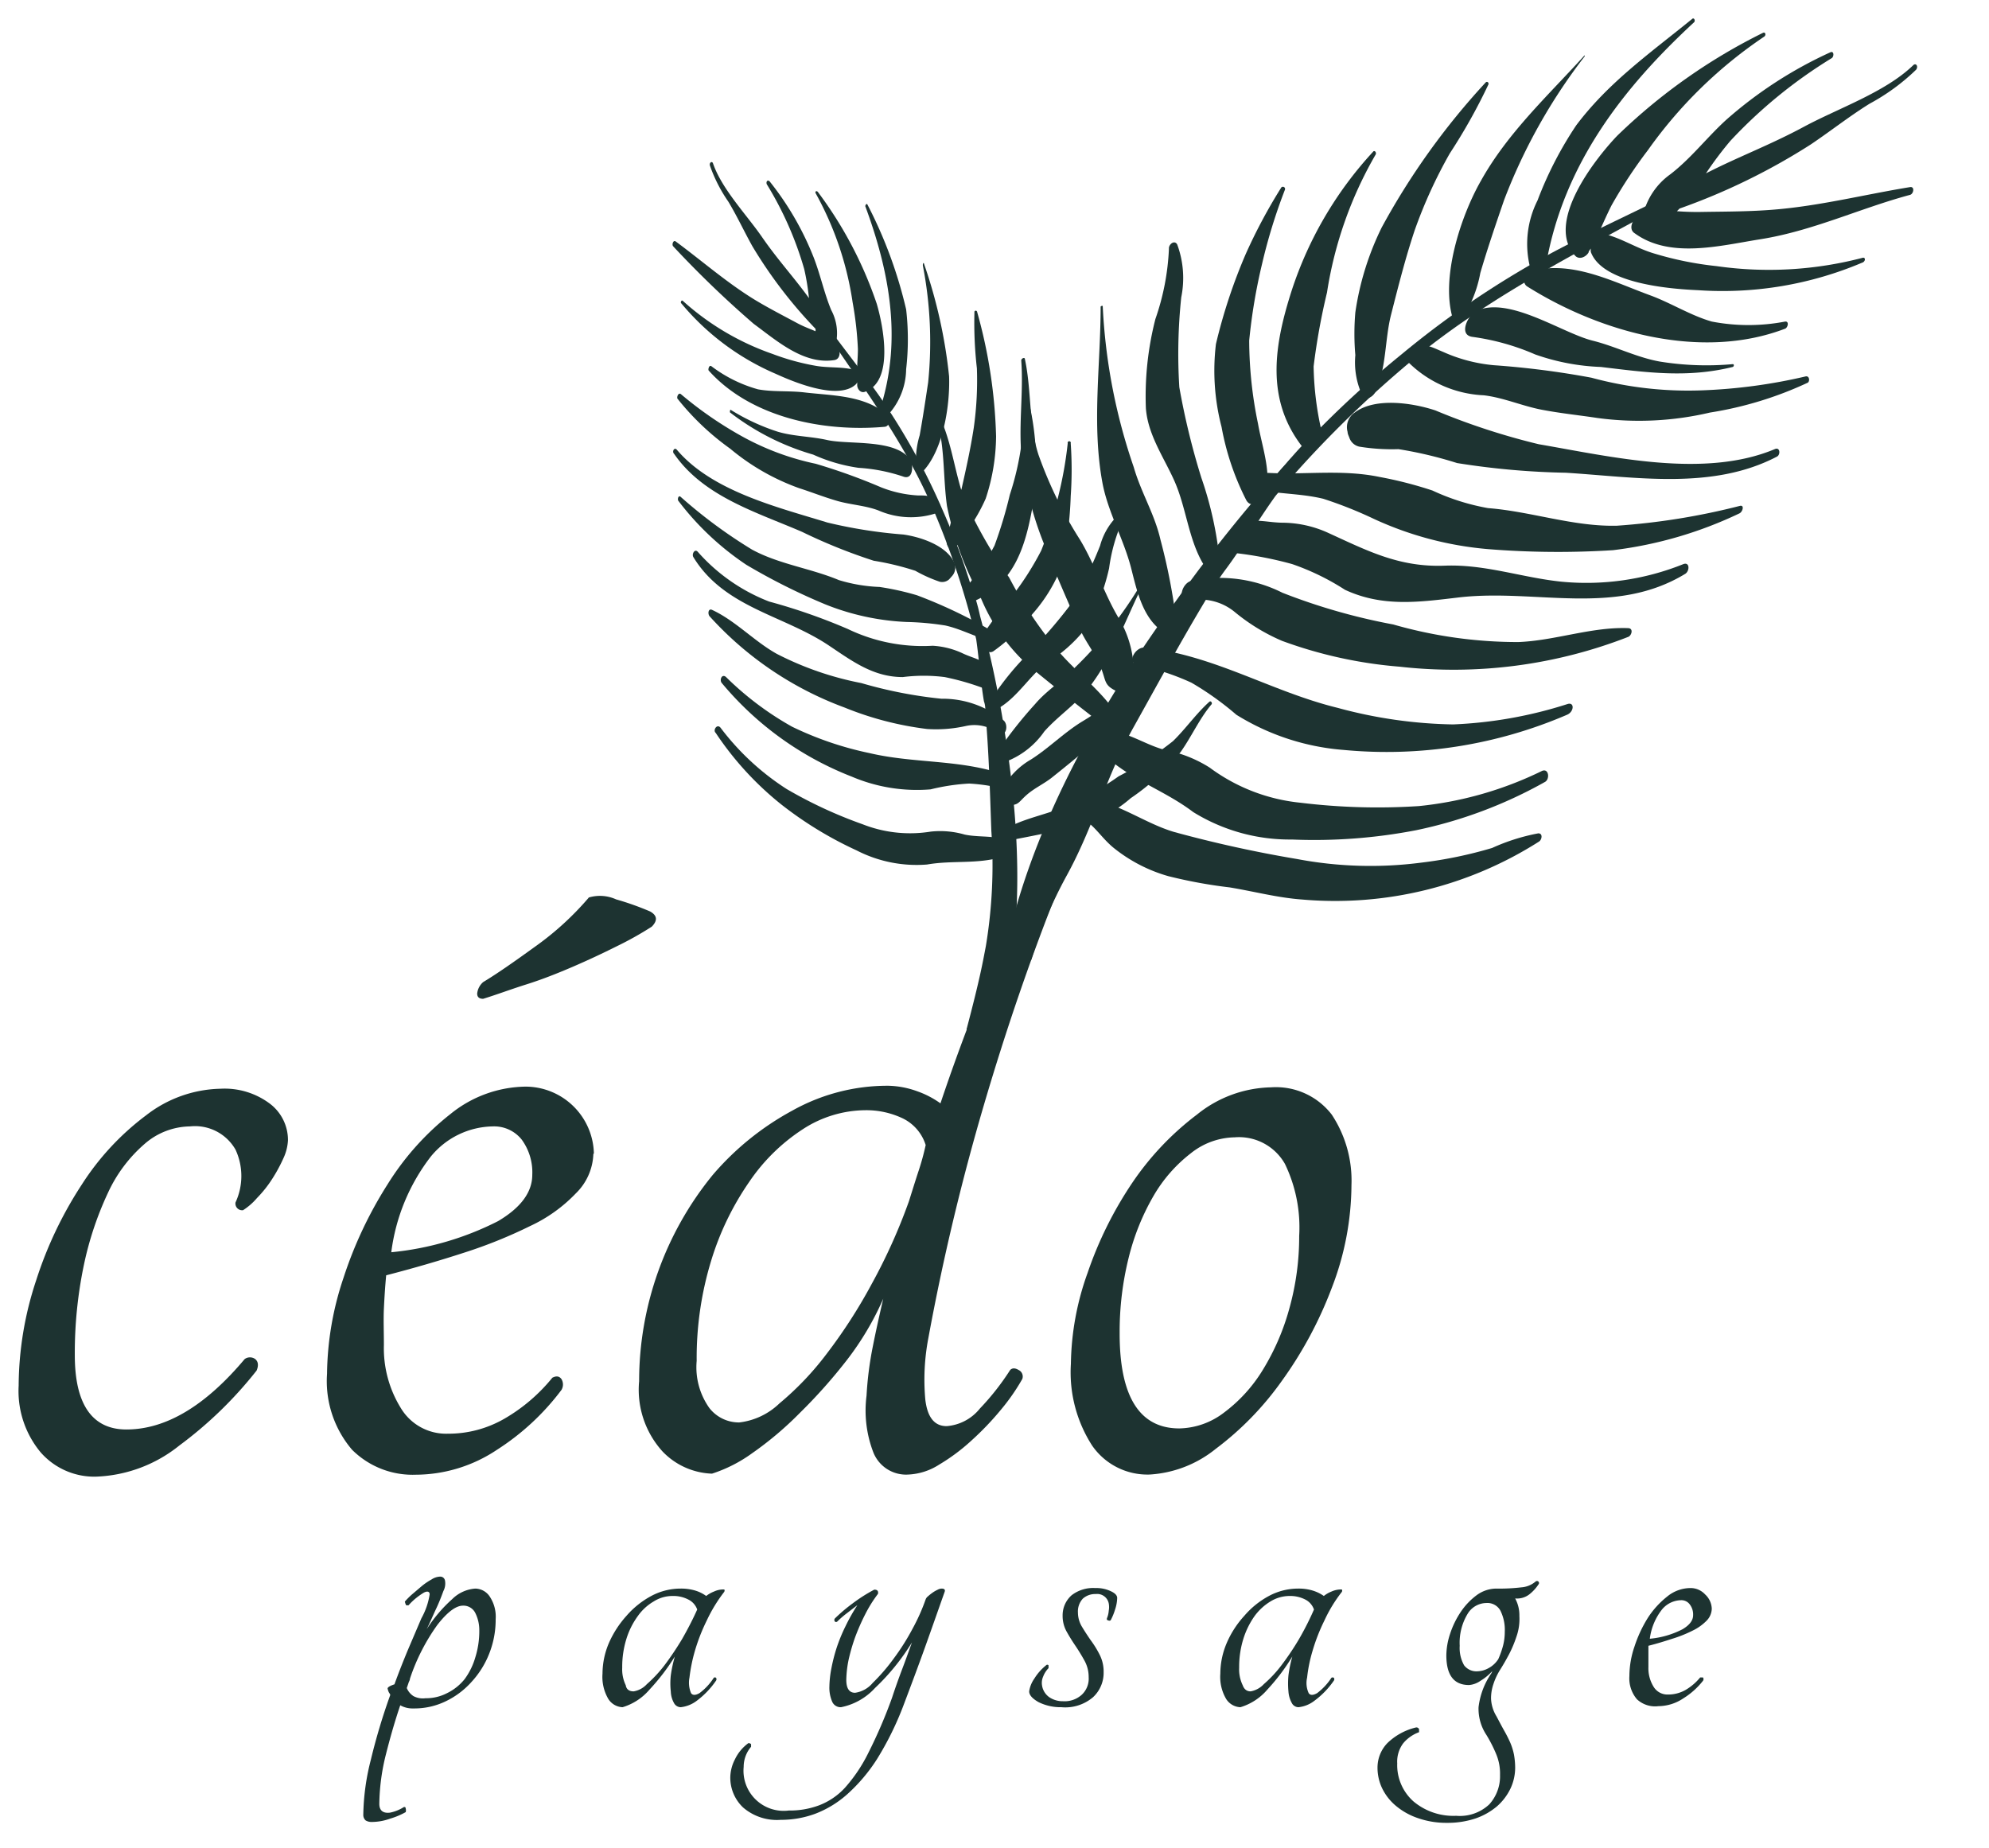
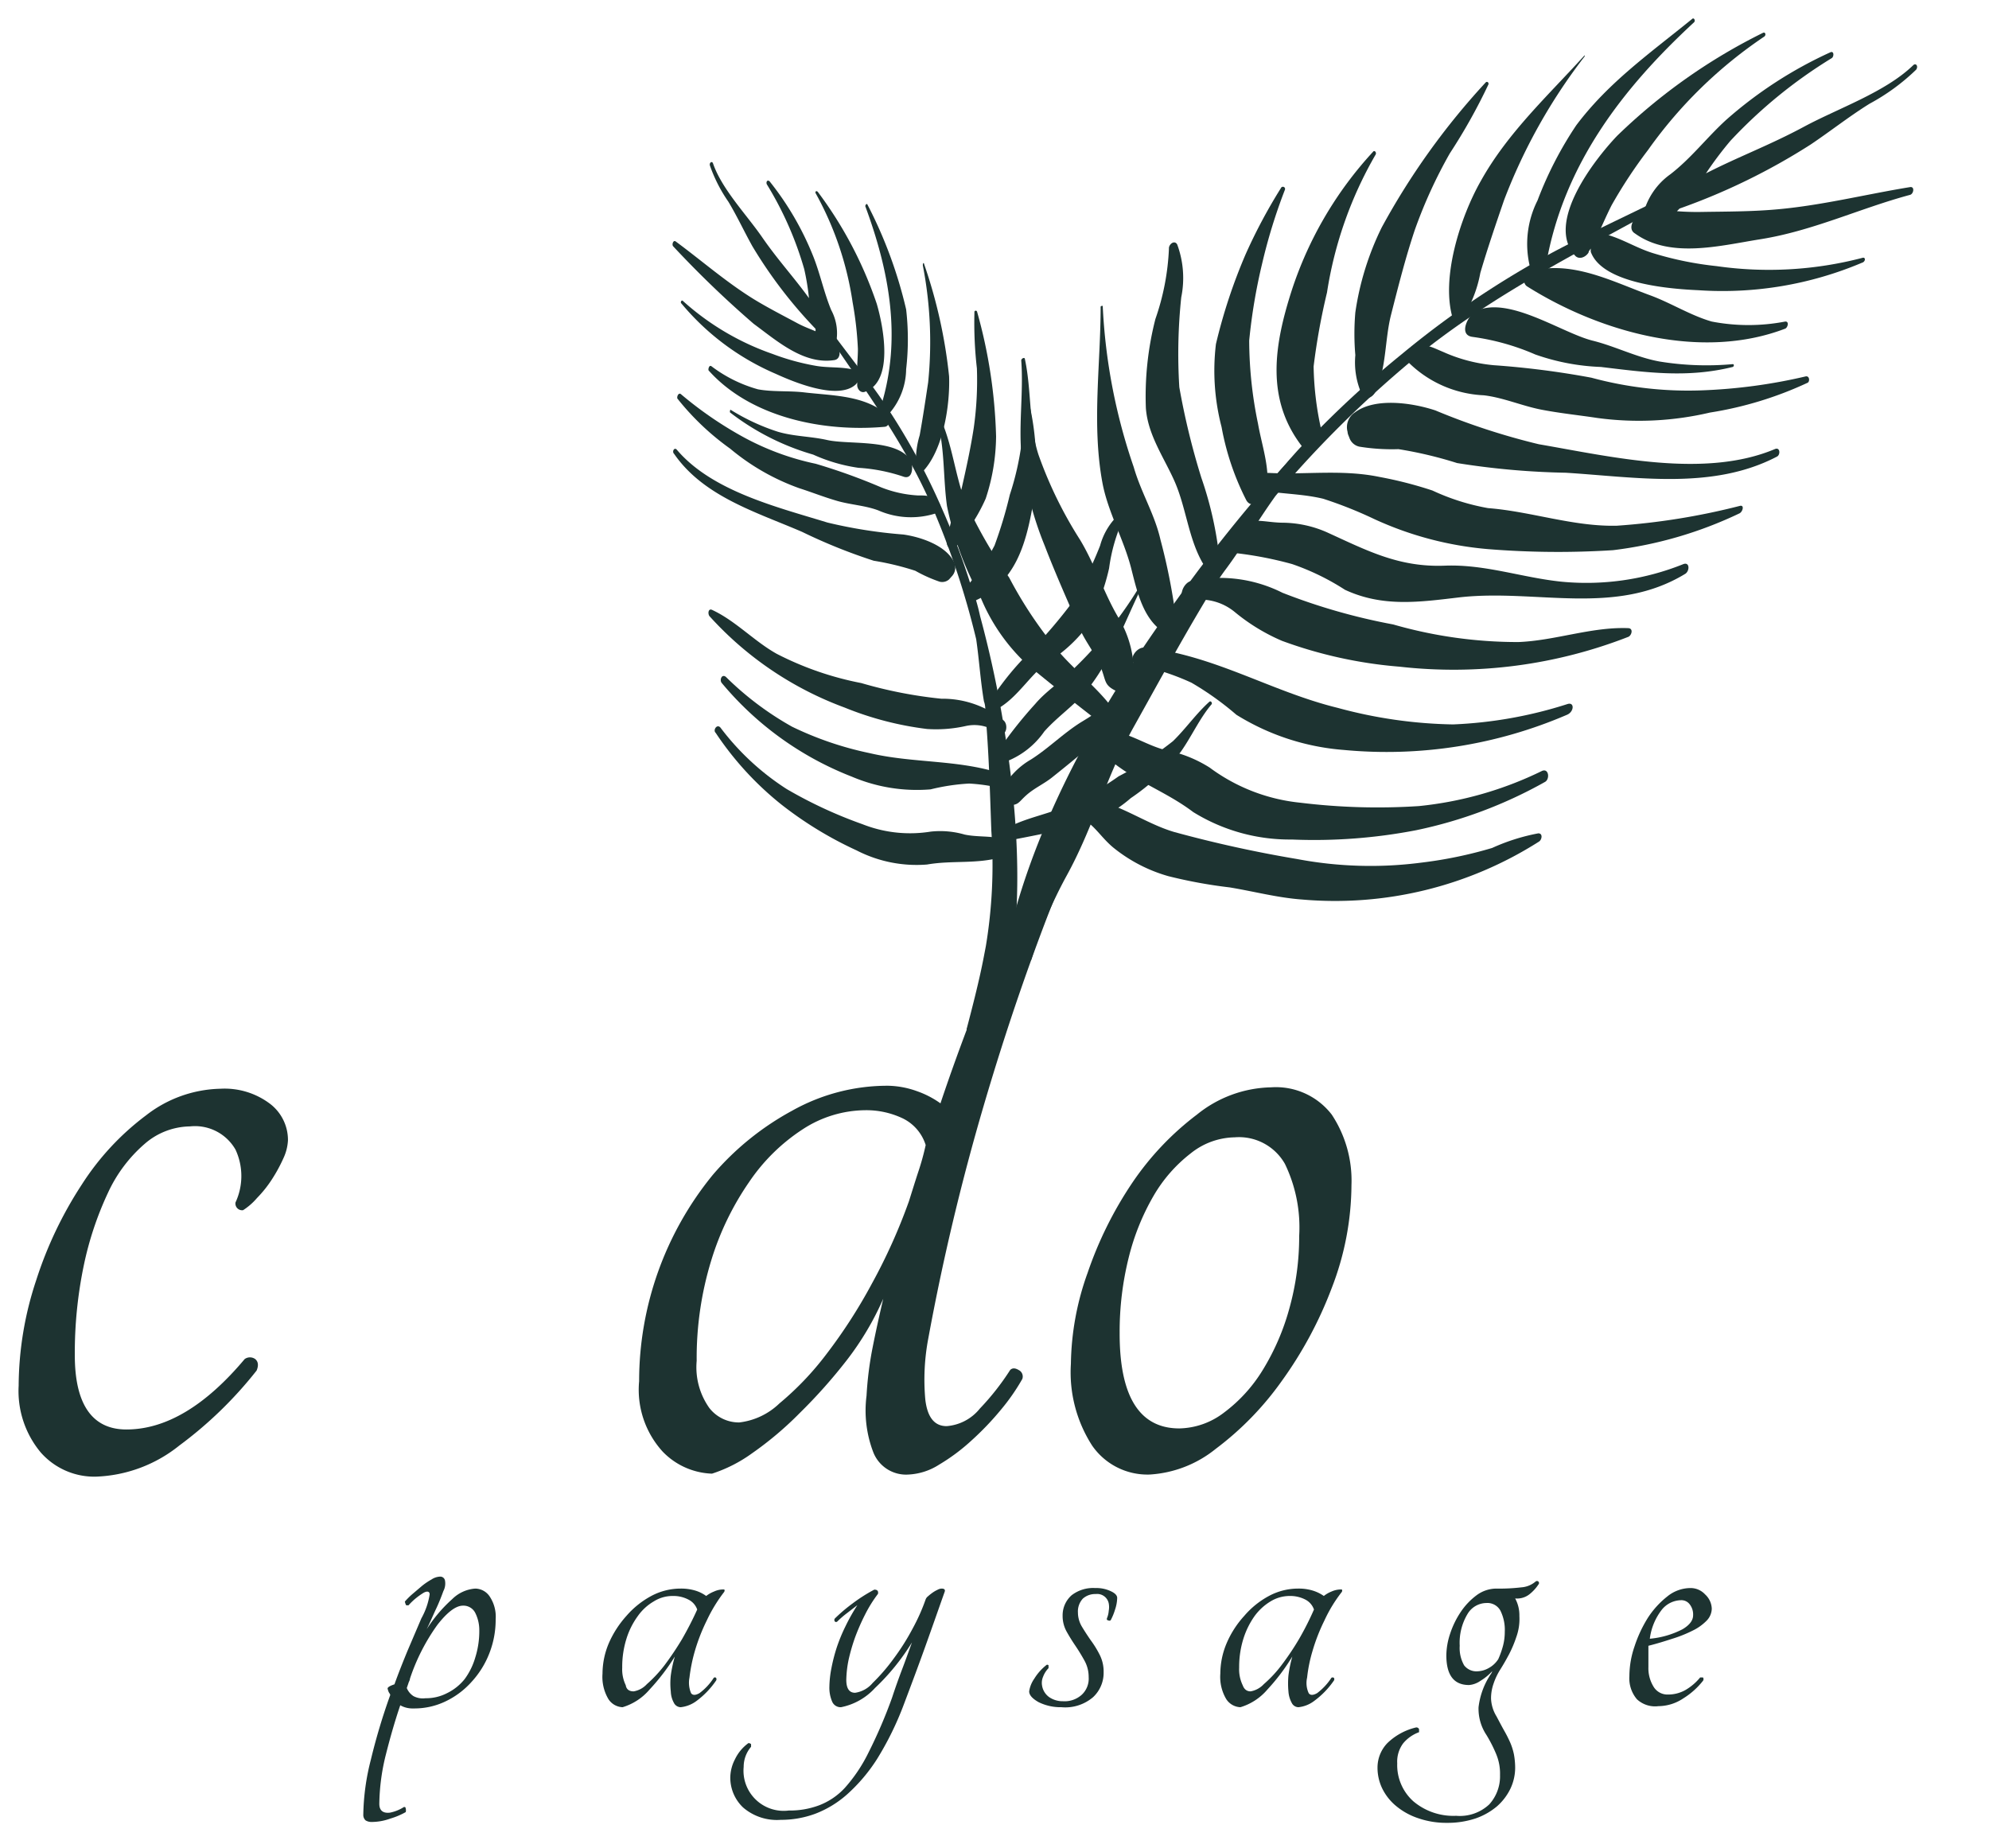
<svg xmlns="http://www.w3.org/2000/svg" viewBox="0 0 113 105">
  <defs>
    <style>.cls-1{fill:#1d3331;}</style>
  </defs>
  <g id="Calque_3" data-name="Calque 3">
    <path class="cls-1" d="M27,90.26a1,1,0,0,1,.84.48A2.06,2.06,0,0,1,28.16,92a5.23,5.23,0,0,1-.36,1.94,5.13,5.13,0,0,1-1,1.61,4.68,4.68,0,0,1-1.47,1.11,4.08,4.08,0,0,1-1.85.41,1.4,1.4,0,0,1-.74-.18c-.3.88-.57,1.82-.82,2.81a12,12,0,0,0-.37,2.79c0,.38.21.55.61.5a2.31,2.31,0,0,0,.79-.32c.06,0,.09,0,.1.09a.4.4,0,0,1,0,.2,4.22,4.22,0,0,1-.88.37,3.11,3.11,0,0,1-1.05.19.63.63,0,0,1-.35-.09.42.42,0,0,1-.13-.33,13.25,13.25,0,0,1,.43-3.12,35,35,0,0,1,1.1-3.67c0-.06-.06-.11-.09-.18a1.06,1.06,0,0,1-.06-.19q0-.11.39-.24c.23-.64.48-1.27.74-1.9l.79-1.85a4.06,4.06,0,0,0,.47-1.36c0-.17-.14-.2-.33-.1a3.83,3.83,0,0,0-.43.3,3.45,3.45,0,0,0-.44.42s-.08,0-.12,0S23,91,23,91a4.12,4.12,0,0,1,.42-.42l.54-.46a3.69,3.69,0,0,1,.56-.38.94.94,0,0,1,.48-.16.27.27,0,0,1,.28.22.92.92,0,0,1-.09.6c-.11.3-.24.64-.41,1s-.35.79-.54,1.17a8.16,8.16,0,0,1,1.45-1.71A2.07,2.07,0,0,1,27,90.26Zm-2.83,6.23a2.59,2.59,0,0,0,1.23-.29,2.91,2.91,0,0,0,1-.8A3.91,3.91,0,0,0,27,94.18a5,5,0,0,0,.23-1.54,2.18,2.18,0,0,0-.23-1,.75.75,0,0,0-.7-.41c-.4,0-.89.37-1.45,1.09a11.37,11.37,0,0,0-1.56,3.06c0,.09-.07.18-.09.27l-.09.26a1,1,0,0,0,.38.46A1.13,1.13,0,0,0,24.17,96.49Z" />
    <path class="cls-1" d="M40.55,95.33a.1.1,0,0,1,.13,0,.14.14,0,0,1,0,.16,4.8,4.8,0,0,1-1.09,1.14,1.83,1.83,0,0,1-.92.37.44.44,0,0,1-.38-.24,1.43,1.43,0,0,1-.18-.65,4.12,4.12,0,0,1,0-.92,7.34,7.34,0,0,1,.23-1.07A12.12,12.12,0,0,1,36.9,96a3.23,3.23,0,0,1-1.53,1,1,1,0,0,1-.81-.47,2.47,2.47,0,0,1-.33-1.44,4.47,4.47,0,0,1,.36-1.73,5.75,5.75,0,0,1,1-1.55A5,5,0,0,1,37,90.68a3.54,3.54,0,0,1,1.67-.42,2.81,2.81,0,0,1,.82.11,2.06,2.06,0,0,1,.63.31,1.76,1.76,0,0,1,.44-.25,1.26,1.26,0,0,1,.51-.12c.09,0,.12,0,.08.13a8.61,8.61,0,0,0-1,1.64,10.66,10.66,0,0,0-.68,1.75,9.34,9.34,0,0,0-.3,1.49,1.53,1.53,0,0,0,.09.88c.09.13.25.13.48,0A3.27,3.27,0,0,0,40.55,95.33ZM36,96.1a1.31,1.31,0,0,0,.75-.41,7.54,7.54,0,0,0,1-1.07,17.51,17.51,0,0,0,1-1.49c.32-.56.61-1.12.86-1.68a1,1,0,0,0-.49-.56,1.83,1.83,0,0,0-.89-.21,2,2,0,0,0-1.09.31,2.89,2.89,0,0,0-.91.84,4.39,4.39,0,0,0-.64,1.28,5.33,5.33,0,0,0-.24,1.64,2.07,2.07,0,0,0,.2,1C35.59,96,35.76,96.1,36,96.1Z" />
    <path class="cls-1" d="M52.59,90.87a.39.39,0,0,1,.13-.17,2.73,2.73,0,0,1,.25-.2,1.81,1.81,0,0,1,.29-.17.53.53,0,0,1,.23-.07q.24,0,.18.18c-.39,1.1-.76,2.16-1.13,3.19s-.77,2.1-1.19,3.21a17.57,17.57,0,0,1-1.52,3.1,9.65,9.65,0,0,1-1.69,2,5.88,5.88,0,0,1-1.84,1.12,5.64,5.64,0,0,1-1.95.34,2.94,2.94,0,0,1-2.13-.7,2.33,2.33,0,0,1-.73-1.73,2.29,2.29,0,0,1,.26-1,2.42,2.42,0,0,1,.77-.93q.09,0,.15.06c0,.07,0,.12,0,.15a1.75,1.75,0,0,0-.42,1.14,2.28,2.28,0,0,0,2.56,2.48,4.72,4.72,0,0,0,1.71-.29,3.87,3.87,0,0,0,1.48-1,8.83,8.83,0,0,0,1.34-2,27.63,27.63,0,0,0,1.34-3.12c.19-.58.38-1.11.57-1.61s.37-1,.56-1.53a12.69,12.69,0,0,1-2.1,2.59A3.55,3.55,0,0,1,47.78,97a.52.52,0,0,1-.5-.31,2,2,0,0,1-.16-.88,5.85,5.85,0,0,1,.11-1,9.74,9.74,0,0,1,.3-1.18,9.51,9.51,0,0,1,.5-1.22,11,11,0,0,1,.68-1.21l-.61.47a5.31,5.31,0,0,0-.53.46.1.1,0,0,1-.14,0,.14.14,0,0,1,0-.17,9.23,9.23,0,0,1,1-.85,9.13,9.13,0,0,1,1.24-.79q.26,0,.21.24a7.49,7.49,0,0,0-.73,1.17,12.23,12.23,0,0,0-.57,1.3,10.79,10.79,0,0,0-.37,1.28,6.22,6.22,0,0,0-.13,1.13c0,.5.17.74.5.74a1.59,1.59,0,0,0,1-.56,10.59,10.59,0,0,0,1.19-1.38,13,13,0,0,0,1.08-1.71A11.09,11.09,0,0,0,52.59,90.87Z" />
    <path class="cls-1" d="M62.23,90.23a1.91,1.91,0,0,1,.88.18c.24.11.36.24.36.38a2.2,2.2,0,0,1-.12.66,3.32,3.32,0,0,1-.25.61.13.13,0,0,1-.15,0q-.09,0-.06-.12a1.3,1.3,0,0,0,.1-.42,1.14,1.14,0,0,0,0-.42.67.67,0,0,0-.74-.53,1.05,1.05,0,0,0-.73.26,1.07,1.07,0,0,0-.28.79,1.58,1.58,0,0,0,.23.81c.15.25.32.51.5.77a5.5,5.5,0,0,1,.5.81,2.1,2.1,0,0,1,.23,1,1.89,1.89,0,0,1-.6,1.42A2.43,2.43,0,0,1,60.3,97,2.81,2.81,0,0,1,59,96.71c-.35-.2-.53-.4-.53-.61a1.67,1.67,0,0,1,.29-.72,2.94,2.94,0,0,1,.67-.76.09.09,0,0,1,.14,0c0,.06,0,.11,0,.16a1.41,1.41,0,0,0-.31.49.88.88,0,0,0-.06.49,1,1,0,0,0,.41.67,1.35,1.35,0,0,0,.78.23,1.45,1.45,0,0,0,1.07-.37,1.25,1.25,0,0,0,.39-1,1.91,1.91,0,0,0-.24-.94c-.16-.29-.33-.57-.52-.85s-.35-.54-.5-.81a1.83,1.83,0,0,1-.22-.89,1.52,1.52,0,0,1,.51-1.16A2,2,0,0,1,62.23,90.23Z" />
    <path class="cls-1" d="M75.64,95.33a.12.12,0,0,1,.14,0,.14.14,0,0,1,0,.16,4.82,4.82,0,0,1-1.1,1.14,1.78,1.78,0,0,1-.91.37.43.43,0,0,1-.38-.24,1.56,1.56,0,0,1-.19-.65,4.89,4.89,0,0,1,0-.92,7.27,7.27,0,0,1,.22-1.07A11.53,11.53,0,0,1,72,96a3.23,3.23,0,0,1-1.53,1,1,1,0,0,1-.81-.47,2.47,2.47,0,0,1-.33-1.44,4.47,4.47,0,0,1,.36-1.73,5.51,5.51,0,0,1,1-1.55,4.87,4.87,0,0,1,1.4-1.13,3.51,3.51,0,0,1,1.67-.42,2.73,2.73,0,0,1,.81.11,2.23,2.23,0,0,1,.64.31,1.68,1.68,0,0,1,.43-.25,1.34,1.34,0,0,1,.52-.12c.09,0,.11,0,.08.13a8.14,8.14,0,0,0-1,1.64,10.66,10.66,0,0,0-.68,1.75,8.34,8.34,0,0,0-.3,1.49,1.37,1.37,0,0,0,.09.88c.09.13.25.13.48,0A3.42,3.42,0,0,0,75.64,95.33Zm-4.59.77a1.34,1.34,0,0,0,.75-.41,7,7,0,0,0,1-1.07,15.41,15.41,0,0,0,1-1.49,16.56,16.56,0,0,0,.85-1.68,1,1,0,0,0-.48-.56,1.86,1.86,0,0,0-.89-.21,2.08,2.08,0,0,0-1.1.31,3.12,3.12,0,0,0-.91.84,4.63,4.63,0,0,0-.63,1.28,5.33,5.33,0,0,0-.24,1.64,2.07,2.07,0,0,0,.2,1C70.69,96,70.85,96.1,71.05,96.1Z" />
    <path class="cls-1" d="M87.24,89.86a.12.12,0,0,1,.16,0,.12.12,0,0,1,0,.17,2.37,2.37,0,0,1-.53.57,1.14,1.14,0,0,1-.79.22,2,2,0,0,1,.24,1A3,3,0,0,1,86.15,93a6.83,6.83,0,0,1-.42,1c-.16.3-.32.58-.49.85a3.63,3.63,0,0,0-.39.82,2.49,2.49,0,0,0-.14.85,2.1,2.1,0,0,0,.31,1c.16.3.3.57.43.8a7.49,7.49,0,0,1,.35.69,3.45,3.45,0,0,1,.21.67,4.32,4.32,0,0,1,.07.74,2.78,2.78,0,0,1-.27,1.21,3.16,3.16,0,0,1-.76,1,3.81,3.81,0,0,1-1.22.69,5,5,0,0,1-1.61.25,4.88,4.88,0,0,1-1.67-.27,3.87,3.87,0,0,1-1.25-.7,3,3,0,0,1-.78-1,2.7,2.7,0,0,1-.26-1.18,2,2,0,0,1,.56-1.38,3.49,3.49,0,0,1,1.63-.89.16.16,0,0,1,.17.1c0,.06,0,.11,0,.17a2.1,2.1,0,0,0-.9.63,1.74,1.74,0,0,0-.34,1.14,2.76,2.76,0,0,0,.92,2.16,3.52,3.52,0,0,0,2.43.82,2.44,2.44,0,0,0,1.88-.65,2.37,2.37,0,0,0,.61-1.67A2.86,2.86,0,0,0,85,99.66a7.9,7.9,0,0,0-.55-1.08A2.69,2.69,0,0,1,84,97a4.28,4.28,0,0,1,.54-1.63l.12-.2a.66.66,0,0,0,.12-.22,3,3,0,0,1-.67.55,1.31,1.31,0,0,1-.65.24c-.86,0-1.29-.56-1.29-1.69a4,4,0,0,1,.21-1.21A5,5,0,0,1,83,91.57a3.85,3.85,0,0,1,.9-.94A1.9,1.9,0,0,1,85,90.26a10.62,10.62,0,0,0,1.43-.07A1.39,1.39,0,0,0,87.24,89.86Zm-2.12,4.41a4.89,4.89,0,0,0,.27-.76,3.11,3.11,0,0,0,.1-.79,2.45,2.45,0,0,0-.25-1.21.84.84,0,0,0-.8-.43,1.26,1.26,0,0,0-1.07.63,3.17,3.17,0,0,0-.44,1.8,2,2,0,0,0,.25,1.11.88.88,0,0,0,.76.34,1.38,1.38,0,0,0,.63-.18A1.5,1.5,0,0,0,85.12,94.27Z" />
    <path class="cls-1" d="M97.25,91.4a1,1,0,0,1-.29.68,2.83,2.83,0,0,1-.8.57,7.43,7.43,0,0,1-1.15.46c-.43.14-.88.28-1.36.4,0,.19,0,.39,0,.58s0,.41,0,.63a2,2,0,0,0,.29,1.11.92.92,0,0,0,.82.45,2,2,0,0,0,1-.26,3.1,3.1,0,0,0,.83-.71c.07,0,.13,0,.16,0a.16.16,0,0,1,0,.19,4.3,4.3,0,0,1-1.12,1,2.57,2.57,0,0,1-1.41.44A1.51,1.51,0,0,1,93,96.55a1.83,1.83,0,0,1-.43-1.32,5.21,5.21,0,0,1,.29-1.68,7.37,7.37,0,0,1,.76-1.63,5,5,0,0,1,1.1-1.21,2.1,2.1,0,0,1,1.31-.48,1.12,1.12,0,0,1,.84.36A1.15,1.15,0,0,1,97.25,91.4Zm-1.75-.48a1.44,1.44,0,0,0-1.08.53,3.38,3.38,0,0,0-.69,1.66,5.05,5.05,0,0,0,1.86-.54c.4-.24.6-.5.6-.8a.93.93,0,0,0-.19-.61A.59.59,0,0,0,95.5,90.92Z" />
    <path class="cls-1" d="M13.81,68.76a.38.38,0,0,1-.43-.44,3.56,3.56,0,0,0,0-3A2.65,2.65,0,0,0,10.79,64a4,4,0,0,0-2.58,1,8.19,8.19,0,0,0-2.07,2.76A18.67,18.67,0,0,0,4.76,71.9,24.38,24.38,0,0,0,4.25,77c0,2.81,1,4.22,2.93,4.22q3.36,0,6.72-4a.51.51,0,0,1,.6,0c.17.14.2.36.08.65a22.92,22.92,0,0,1-4.39,4.26,8,8,0,0,1-4.74,1.77,4.05,4.05,0,0,1-3.14-1.38,5.45,5.45,0,0,1-1.25-3.79,19.23,19.23,0,0,1,1-6,22.34,22.34,0,0,1,2.59-5.43A15,15,0,0,1,8.3,63.37a7.11,7.11,0,0,1,4.22-1.51,4.28,4.28,0,0,1,2.84.87,2.59,2.59,0,0,1,1,2.06,2.73,2.73,0,0,1-.25,1,8.84,8.84,0,0,1-.65,1.2,6.69,6.69,0,0,1-.86,1.08A3.57,3.57,0,0,1,13.81,68.76Z" />
-     <path class="cls-1" d="M33.71,65.57a3.28,3.28,0,0,1-1,2.24,8.58,8.58,0,0,1-2.59,1.85,27.16,27.16,0,0,1-3.74,1.51q-2.12.69-4.44,1.29c-.06.63-.1,1.26-.13,1.89s0,1.33,0,2.07A6.46,6.46,0,0,0,22.77,80a3,3,0,0,0,2.67,1.46,6.36,6.36,0,0,0,3.23-.86,9.85,9.85,0,0,0,2.71-2.32c.23-.12.4-.09.52.08a.6.6,0,0,1,0,.61,14,14,0,0,1-3.66,3.4,8.35,8.35,0,0,1-4.61,1.42A4.87,4.87,0,0,1,20,82.37a6,6,0,0,1-1.42-4.31,17.57,17.57,0,0,1,.94-5.47,23.26,23.26,0,0,1,2.5-5.3,15.45,15.45,0,0,1,3.58-4,6.9,6.9,0,0,1,4.26-1.55,3.89,3.89,0,0,1,3.88,3.79ZM28,64a4.64,4.64,0,0,0-3.53,1.72,11.18,11.18,0,0,0-2.24,5.43,16.91,16.91,0,0,0,6.07-1.77c1.3-.77,1.94-1.65,1.94-2.63a3.15,3.15,0,0,0-.6-2A2,2,0,0,0,28,64Zm5.43-13A2.22,2.22,0,0,1,35,51.1a16.11,16.11,0,0,1,1.94.69c.4.23.43.51.09.86a19.18,19.18,0,0,1-2,1.12c-.8.4-1.63.79-2.49,1.16s-1.74.72-2.63,1-1.71.59-2.46.82c-.23,0-.34-.1-.34-.3a1,1,0,0,1,.34-.65c.75-.45,1.73-1.13,2.93-2A16.76,16.76,0,0,0,33.45,51Z" />
    <path class="cls-1" d="M71.18,30A67.11,67.11,0,0,0,65.49,39a100.28,100.28,0,0,0-5.25,11.2q-2.41,6-4.35,12.61a130.82,130.82,0,0,0-3.15,13.23,12.54,12.54,0,0,0-.17,3.49c.12,1,.52,1.5,1.21,1.5a2.68,2.68,0,0,0,1.89-1,14.33,14.33,0,0,0,1.72-2.19q.18-.18.48,0a.41.41,0,0,1,.21.51,11.65,11.65,0,0,1-1.2,1.73,16.47,16.47,0,0,1-1.68,1.76,11,11,0,0,1-1.85,1.38,3.53,3.53,0,0,1-1.73.56,2,2,0,0,1-2-1.25,6.63,6.63,0,0,1-.39-3.23,19.62,19.62,0,0,1,.35-2.76c.17-.86.37-1.77.6-2.75a16.53,16.53,0,0,1-2.07,3.49,29.87,29.87,0,0,1-2.67,3,19.3,19.3,0,0,1-2.71,2.29,8.14,8.14,0,0,1-2.28,1.16,4.08,4.08,0,0,1-2.8-1.25,5.22,5.22,0,0,1-1.34-4,18.54,18.54,0,0,1,4.18-11.72A15.87,15.87,0,0,1,45,63.11a11.07,11.07,0,0,1,5.47-1.42A5.11,5.11,0,0,1,52.1,62a5.25,5.25,0,0,1,1.33.69Q55,58,57.18,52.91T62,43q2.58-4.87,5.47-9.26A59.09,59.09,0,0,1,73.37,26M42,80.82a3.94,3.94,0,0,0,2.28-1.08,16.81,16.81,0,0,0,2.67-2.8,29.58,29.58,0,0,0,2.58-4,32.22,32.22,0,0,0,2.11-4.69c.18-.57.35-1.12.52-1.64a14.27,14.27,0,0,0,.43-1.55,2.52,2.52,0,0,0-1.29-1.51,4.82,4.82,0,0,0-2.15-.47,6.59,6.59,0,0,0-3.54,1.08,10.73,10.73,0,0,0-3.05,3,16.08,16.08,0,0,0-2.16,4.48,18.92,18.92,0,0,0-.82,5.68A4,4,0,0,0,40.3,80,2.13,2.13,0,0,0,42,80.82Z" />
    <path class="cls-1" d="M72.21,61.78a4,4,0,0,1,3.45,1.55,6.79,6.79,0,0,1,1.12,4,16.4,16.4,0,0,1-1.12,5.85,22.77,22.77,0,0,1-2.85,5.3,17.34,17.34,0,0,1-3.74,3.84,6.59,6.59,0,0,1-3.75,1.46,3.82,3.82,0,0,1-3.27-1.64,7.69,7.69,0,0,1-1.21-4.65,15.79,15.79,0,0,1,.95-5.17,21.64,21.64,0,0,1,2.54-5.12A16.29,16.29,0,0,1,68,63.33,6.9,6.9,0,0,1,72.21,61.78ZM67,81.16a4.3,4.3,0,0,0,2.54-.9,8.62,8.62,0,0,0,2.2-2.42,13.42,13.42,0,0,0,1.51-3.49,15.2,15.2,0,0,0,.56-4.13A8.29,8.29,0,0,0,73,66.13a3,3,0,0,0-2.85-1.51,4.1,4.1,0,0,0-2.5.91,8.34,8.34,0,0,0-2.11,2.41,13.35,13.35,0,0,0-1.42,3.53,17.38,17.38,0,0,0-.51,4.26C63.6,79.35,64.74,81.16,67,81.16Z" />
    <path class="cls-1" d="M108.69,3.71c-1.58,1.53-4.25,2.44-6.2,3.49s-3.74,1.71-5.57,2.65A20.24,20.24,0,0,1,98.31,8a27.43,27.43,0,0,1,5.76-4.7c.13-.09.13-.42-.08-.33a23.87,23.87,0,0,0-5.91,3.83c-1.1,1-2,2.19-3.18,3.1a3.94,3.94,0,0,0-1.55,2.29l-.21.07c-.39.15-.66.76-.26,1,2,1.45,4.83.7,7.09.34,3-.47,5.68-1.76,8.55-2.53.2-.06.27-.48,0-.44-2.58.42-5.13,1.07-7.74,1.28-1.31.11-2.67.11-4,.13A14.79,14.79,0,0,1,95.27,12l.15-.15a36.23,36.23,0,0,0,7.45-3.64c1.13-.76,2.19-1.6,3.35-2.32a11.94,11.94,0,0,0,2.64-1.93C109,3.77,108.85,3.55,108.69,3.71Z" />
    <path class="cls-1" d="M105.81,14.65a21,21,0,0,1-8.29.47A19,19,0,0,1,94,14.41c-1-.29-1.84-.86-2.8-1.1a.55.55,0,0,0-.45.09c.27-.58.52-1.17.81-1.74a27.46,27.46,0,0,1,2.07-3.14,25.57,25.57,0,0,1,6.6-6.44c.12-.08.07-.29-.08-.21a32.6,32.6,0,0,0-8.29,5.86c-1.28,1.35-4.07,4.92-2.38,6.79.23.26.61.09.77-.17,0-.07.08-.16.13-.23a.64.64,0,0,0,0,.2c.67,1.81,4.54,2.1,6.12,2.17a20.31,20.31,0,0,0,9.28-1.56C106,14.87,106,14.59,105.81,14.65Z" />
    <path class="cls-1" d="M101.42,18.27a11,11,0,0,1-4.17,0c-1.19-.34-2.31-1.05-3.47-1.48-2-.73-4-1.77-6.1-1.52a.83.83,0,0,0,.17-.32c1-5.6,4.32-9.92,8.39-13.68.1-.09,0-.3-.11-.19C93.77,3,91.39,4.67,89.55,7.12a21,21,0,0,0-2.2,4.27,5.48,5.48,0,0,0-.41,3.85l.06.11h0c-.36.09-.59.71-.23.93,4.19,2.63,9.92,4.21,14.66,2.39C101.57,18.6,101.66,18.25,101.42,18.27Z" />
    <path class="cls-1" d="M90,3.17c-2.07,2.28-4.35,4.38-5.87,7.11-1.14,2-2.32,5.57-1.57,7.89.07.2.34.18.46,0a7,7,0,0,0,1.08-2.66c.41-1.4.88-2.77,1.35-4.14A31.9,31.9,0,0,1,90,3.24C90.07,3.18,90,3.11,90,3.17Z" />
    <path class="cls-1" d="M102.57,21.39a30.67,30.67,0,0,1-5.91.79,21,21,0,0,1-6.25-.72,49,49,0,0,0-5.55-.71A9,9,0,0,1,82,20c-.72-.3-1-.51-1.74-.25-.28.09-.51.54-.29.79a6.49,6.49,0,0,0,4.33,1.92c1.11.13,2.19.61,3.29.82s2.12.31,3.17.47a17.62,17.62,0,0,0,6.39-.31,20.7,20.7,0,0,0,5.56-1.7C102.83,21.65,102.8,21.33,102.57,21.39Z" />
    <path class="cls-1" d="M98.44,20.69a16.55,16.55,0,0,1-4.16-.15c-1.32-.24-2.52-.87-3.82-1.19-1.76-.45-4.79-2.58-6.63-1.66-.41.21-1,1.34-.18,1.45a13.44,13.44,0,0,1,3.57,1,12.57,12.57,0,0,0,3.73.71c2.58.31,4.9.64,7.49,0C98.51,20.83,98.54,20.69,98.44,20.69Z" />
    <path class="cls-1" d="M100.85,25.51c-4,1.69-9.26.45-13.43-.27a38.73,38.73,0,0,1-5.87-1.92c-1.29-.43-3.42-.75-4.57.11a1,1,0,0,0-.42,1.11c0,.11.06.22.1.33a.77.77,0,0,0,.58.51,11.57,11.57,0,0,0,2.21.14,23,23,0,0,1,3.33.79,44.07,44.07,0,0,0,6.18.55c4,.25,8.34,1,12-.92C101.16,25.83,101.13,25.4,100.85,25.51Z" />
    <path class="cls-1" d="M84.4,4.69a40.83,40.83,0,0,0-5.9,8.23A16.15,16.15,0,0,0,77,17.75,14.13,14.13,0,0,0,77,20.18a4.44,4.44,0,0,0,.37,2.23c.23.39.64.15.78-.17.62-1.32.52-2.95.88-4.36.41-1.61.81-3.2,1.34-4.79a27.2,27.2,0,0,1,2-4.38A32.36,32.36,0,0,0,84.56,4.8C84.6,4.69,84.48,4.6,84.4,4.69Z" />
    <path class="cls-1" d="M78,8.63a21.4,21.4,0,0,0-4.61,7.86c-1,3.11-1.51,6.2.61,8.91.44.57,1.18-.24,1.12-.74a17.64,17.64,0,0,1-.49-3.84,37.33,37.33,0,0,1,.76-4.2,22.45,22.45,0,0,1,2.77-7.85C78.21,8.65,78.08,8.51,78,8.63Z" />
    <path class="cls-1" d="M98.86,28.74a38.94,38.94,0,0,1-7,1.13c-2.47.06-4.87-.81-7.32-1a12.72,12.72,0,0,1-3.16-1,22.7,22.7,0,0,0-3-.77c-2.12-.44-4.18-.12-6.31-.23H72c-.07-.94-.36-1.84-.53-2.8a23.43,23.43,0,0,1-.5-4.72A32,32,0,0,1,71.7,15,31.27,31.27,0,0,1,73,10.78a.12.12,0,1,0-.23-.09,30.4,30.4,0,0,0-2,3.75,30.9,30.9,0,0,0-1.69,5.11,12.69,12.69,0,0,0,.32,4.71,15,15,0,0,0,1.41,4.17c.34.57,1-.11,1.14-.52,1.08.16,2.16.17,3.23.43a23.81,23.81,0,0,1,2.89,1.15,19.33,19.33,0,0,0,6.47,1.71,49.5,49.5,0,0,0,7.1.06,23.07,23.07,0,0,0,7.18-2.09C99,29.09,99.12,28.69,98.86,28.74Z" />
    <path class="cls-1" d="M67.11,16.89a5.5,5.5,0,0,0-.23-3c-.16-.28-.49,0-.47.24a13.89,13.89,0,0,1-.77,4,17.65,17.65,0,0,0-.54,5.06c.11,1.5,1,2.76,1.6,4.09.68,1.5.8,3.25,1.61,4.68.32.57,1,0,.94-.48a20.57,20.57,0,0,0-1-4.34A41.6,41.6,0,0,1,67,22,30.56,30.56,0,0,1,67.11,16.89Z" />
    <path class="cls-1" d="M64.41,26.54a32.75,32.75,0,0,1-1.76-9.12c0-.1-.13,0-.12,0,0,3.31-.51,6.7.1,10,.3,1.63,1.19,3.18,1.62,4.81.31,1.21.61,2.66,1.59,3.49.45.38,1-.41.94-.8a34,34,0,0,0-.85-4.25C65.6,29.21,64.83,28,64.41,26.54Z" />
    <path class="cls-1" d="M63.61,35.21c-.88-1.44-1.37-3.08-2.25-4.54A23.57,23.57,0,0,1,59,25.84c-.56-1.72-.39-3.65-.77-5.42,0-.16-.22-.05-.21.07.13,1.76-.14,3.5,0,5.26A19.5,19.5,0,0,0,59.35,31c.61,1.59,1.33,3.2,2,4.74.34.76.88,1.4,1.19,2.18s.17,1,.87,1.34,1-.35,1-.88A6,6,0,0,0,63.61,35.21Z" />
    <path class="cls-1" d="M63.13,40.14c-.86-1.11-2-2-2.93-3.06a23.47,23.47,0,0,1-2.87-4.27,26.14,26.14,0,0,1-2.58-4.54c-.47-1.36-.65-2.83-1.18-4.16-.06-.14-.27,0-.24.13.34,1.44.26,3,.47,4.51a18.27,18.27,0,0,0,1.89,5.14,10.8,10.8,0,0,0,2.67,3.87c1.34,1.1,2.71,2.2,4.08,3.25C62.88,41.35,63.43,40.51,63.13,40.14Z" />
    <path class="cls-1" d="M87.39,47.35a11.39,11.39,0,0,0-2.62.83,24.14,24.14,0,0,1-4,.83,22.36,22.36,0,0,1-7.07-.2,70.51,70.51,0,0,1-7-1.54c-1.82-.54-3.44-1.88-5.35-1.91a.46.46,0,0,0-.22-.39c-.69-.42-1.61,2.92-.21,1.3,1.13.32,1.48,1.18,2.32,1.88a8.76,8.76,0,0,0,3.13,1.63,27.47,27.47,0,0,0,3.49.64c1.39.23,2.73.59,4.13.69a21.56,21.56,0,0,0,13.44-3.29C87.6,47.72,87.67,47.34,87.39,47.35Z" />
    <path class="cls-1" d="M95.64,32.05a14.75,14.75,0,0,1-6.93,1c-2.24-.23-4.34-1-6.63-.91-2.6.1-4.4-.85-6.68-1.89a6.35,6.35,0,0,0-2.47-.55c-1.15,0-1.9-.41-2.85.35-.46.36-.7,1.37.15,1.38a21,21,0,0,1,3.18.62,13.79,13.79,0,0,1,3,1.46c2.15,1,4.23.7,6.51.43,4.35-.49,8.83,1.1,12.83-1.34C96,32.43,96,31.92,95.64,32.05Z" />
    <path class="cls-1" d="M92.5,35.69c-2.08-.08-4.15.71-6.24.79a25.59,25.59,0,0,1-7.11-1,34.47,34.47,0,0,1-6.29-1.8A7.9,7.9,0,0,0,67.7,33c-.55.11-.87,1.18-.14,1.13a3.09,3.09,0,0,1,2.61.66,11,11,0,0,0,2.66,1.62,25.11,25.11,0,0,0,6.69,1.47,27.3,27.3,0,0,0,13-1.7C92.7,36.09,92.81,35.7,92.5,35.69Z" />
    <path class="cls-1" d="M89.06,40a24.47,24.47,0,0,1-6.51,1.16A26.5,26.5,0,0,1,76,40.22c-3.8-.93-7-3-11-3.43-.52,0-1,.87-.37,1a13.94,13.94,0,0,1,3.06,1,16.89,16.89,0,0,1,2.55,1.82,13.5,13.5,0,0,0,6.1,2,25.9,25.9,0,0,0,12.69-2C89.43,40.44,89.46,39.88,89.06,40Z" />
    <path class="cls-1" d="M87.61,43.8a20.55,20.55,0,0,1-7,2,36,36,0,0,1-6.72-.19,10.38,10.38,0,0,1-5.17-2,7.3,7.3,0,0,0-2.54-1c-.94-.25-1.72-.77-2.65-1-.58-.15-1.27.84-.8,1.28,1.52,1.43,3.41,2,5.06,3.25A10.42,10.42,0,0,0,73.4,47.7a30.44,30.44,0,0,0,7.06-.53,25.53,25.53,0,0,0,7.31-2.74C88.06,44.28,88,43.64,87.61,43.8Z" />
    <path class="cls-1" d="M97.53,9.66c-3,1.65-6.12,3-9.15,4.59a52.38,52.38,0,0,0-8.74,5.87A57.71,57.71,0,0,0,75,24.32a19.08,19.08,0,0,0-1.91,2,87.53,87.53,0,0,0-6.25,7.78c-4,5.46-7.85,12.08-9.52,19-.82,3.4,1.27,1.43,1.27,1.43a25.29,25.29,0,0,1,2-4.76c1.53-2.77,2.28-5.71,3.81-8.45s3.06-5.57,4.73-8.26c.17-.24.34-.49.52-.73,1-1.35,1.84-2.8,2.82-4.16a62.71,62.71,0,0,1,8.26-8.11C86,15.85,92,13.26,97.62,9.86,97.74,9.79,97.68,9.57,97.53,9.66Z" />
    <path class="cls-1" d="M40.51,9.29c.51,1.47,1.9,2.9,2.79,4.19s1.81,2.28,2.66,3.46a13.86,13.86,0,0,0-.27-1.65,19.47,19.47,0,0,0-2.12-4.81c-.06-.1,0-.3.15-.18a16.73,16.73,0,0,1,2.5,4.31c.39,1,.59,2,1,3a2.78,2.78,0,0,1,.25,2,1.14,1.14,0,0,1,.11.11c.19.22.17.69-.18.74-1.74.27-3.27-1.1-4.58-2.06A58.61,58.61,0,0,1,38.25,14c-.1-.09,0-.39.14-.28,1.49,1.1,2.89,2.33,4.47,3.3.79.48,1.65.92,2.47,1.36.34.18.67.3,1,.44a.58.58,0,0,0,0-.14A26.13,26.13,0,0,1,42.75,14c-.47-.84-.87-1.71-1.37-2.54a8.52,8.52,0,0,1-1.05-2.06C40.29,9.23,40.46,9.13,40.51,9.29Z" />
    <path class="cls-1" d="M38.81,17.11a14.91,14.91,0,0,0,5.08,3,13.44,13.44,0,0,0,2.43.67c.7.13,1.43.05,2.11.21a.38.38,0,0,1,.26.2c0-.45.05-.91.05-1.36a19.72,19.72,0,0,0-.3-2.65A18.24,18.24,0,0,0,46.35,11c-.06-.08,0-.2.11-.1a22.67,22.67,0,0,1,3.35,6.36c.37,1.26,1,4.41-.67,5-.24.09-.42-.14-.44-.35,0-.06,0-.13,0-.19a.36.36,0,0,1-.08.12c-1,.93-3.54-.14-4.55-.6a14.3,14.3,0,0,1-5.36-4C38.64,17.2,38.71,17,38.81,17.11Z" />
    <path class="cls-1" d="M40.42,20.81a7.87,7.87,0,0,0,2.64,1.31c.86.16,1.79.07,2.67.18,1.48.17,3.07.16,4.33,1a.52.52,0,0,1,0-.25c1.18-3.85.46-7.65-.9-11.33,0-.09.09-.19.13-.08a25.4,25.4,0,0,1,2.19,5.94,14.87,14.87,0,0,1,0,3.4,3.9,3.9,0,0,1-1,2.56.18.18,0,0,1-.07.05,0,0,0,0,1,0,0c.2.17.14.64-.15.66-3.49.31-7.61-.53-10-3.2C40.22,21,40.28,20.71,40.42,20.81Z" />
    <path class="cls-1" d="M52.5,15a28.45,28.45,0,0,1,1.42,6.38c.06,1.64-.33,4.25-1.55,5.47-.1.11-.27,0-.3-.12a4.85,4.85,0,0,1,.18-2c.18-1,.33-2,.48-3a22.77,22.77,0,0,0-.3-6.64C52.42,14.93,52.49,14.91,52.5,15Z" />
    <path class="cls-1" d="M38.69,22.4a21.51,21.51,0,0,0,3.48,2.4,15,15,0,0,0,4.17,1.55,33.72,33.72,0,0,1,3.72,1.34,6.68,6.68,0,0,0,2.08.46c.55,0,.77,0,1.18.39.15.15.15.51-.07.6A4.62,4.62,0,0,1,49.9,29c-.74-.28-1.58-.32-2.34-.54s-1.43-.49-2.15-.72a12.83,12.83,0,0,1-3.93-2.25,14.81,14.81,0,0,1-3-2.85C38.45,22.49,38.57,22.29,38.69,22.4Z" />
    <path class="cls-1" d="M41.52,23.29a12,12,0,0,0,2.67,1.24c.91.27,1.87.26,2.8.47,1.25.28,3.84-.08,4.71,1.09.19.26.21,1.17-.35,1a9.84,9.84,0,0,0-2.58-.51,9.5,9.5,0,0,1-2.57-.75,14.11,14.11,0,0,1-4.73-2.4S41.46,23.25,41.52,23.29Z" />
    <path class="cls-1" d="M38.45,25.55c2,2.36,5.7,3.26,8.56,4.14a27.41,27.41,0,0,0,4.31.68c1,.14,2.4.62,2.86,1.53a.72.72,0,0,1-.1.84l-.16.18a.59.59,0,0,1-.54.13A8.14,8.14,0,0,1,52,32.43a15.61,15.61,0,0,0-2.36-.57,31.18,31.18,0,0,1-4.07-1.64c-2.59-1.12-5.59-2-7.27-4.43C38.16,25.66,38.31,25.39,38.45,25.55Z" />
    <path class="cls-1" d="M55.51,17.71a28.83,28.83,0,0,1,1.08,7.08A11.5,11.5,0,0,1,56,28.33a10.1,10.1,0,0,1-.83,1.51,3.15,3.15,0,0,1-.95,1.29c-.27.17-.44-.11-.44-.36a17.56,17.56,0,0,1,.85-3c.26-1.15.51-2.28.69-3.45a19.22,19.22,0,0,0,.18-3.39,22.63,22.63,0,0,1-.14-3.18A.07.07,0,0,1,55.51,17.71Z" />
    <path class="cls-1" d="M58.3,22.25a15.18,15.18,0,0,1,.38,6.43c-.4,2.27-1,4.4-3.24,5.43-.47.22-.68-.53-.48-.83A12.52,12.52,0,0,0,56.5,31a24.6,24.6,0,0,0,.87-2.89,15.93,15.93,0,0,0,.78-5.84C58.14,22.19,58.27,22.14,58.3,22.25Z" />
-     <path class="cls-1" d="M38.67,28.23a27.91,27.91,0,0,0,4.06,3c1.53.83,3.33,1.06,4.93,1.73a9.09,9.09,0,0,0,2.31.39,15.43,15.43,0,0,1,2.12.47,27.55,27.55,0,0,1,4,1.88l0,0a18.41,18.41,0,0,1,1.23-1.6,16.72,16.72,0,0,0,1.83-2.81,20.93,20.93,0,0,0,.95-3,22.17,22.17,0,0,0,.56-3.1.09.09,0,1,1,.17,0,21.44,21.44,0,0,1,0,3A22.62,22.62,0,0,1,60.38,32a9,9,0,0,1-1.71,2.87A11,11,0,0,1,56.44,37c-.4.25-.61-.4-.55-.7-.73-.24-1.42-.59-2.18-.76a15.92,15.92,0,0,0-2.19-.2,14,14,0,0,1-4.63-1,35.52,35.52,0,0,1-4.49-2.25,16,16,0,0,1-3.85-3.62C38.47,28.4,38.53,28.11,38.67,28.23Z" />
    <path class="cls-1" d="M62.5,31a3.77,3.77,0,0,1,1.1-1.8c.18-.12.31.16.21.3a9.83,9.83,0,0,0-.8,2.79,12.24,12.24,0,0,1-1.29,3.36,8.49,8.49,0,0,1-2.32,2.06c-.91.73-1.54,1.79-2.51,2.43-.39.26-.6-.3-.45-.6a16,16,0,0,1,2-2.43,28.63,28.63,0,0,0,2.49-2.9A22.17,22.17,0,0,0,62.5,31Z" />
    <path class="cls-1" d="M61.1,37.9a22.8,22.8,0,0,0,4-5.19c0-.06.09,0,.06.07-1.1,2.07-1.83,4.39-3.27,6.26-.71.94-1.77,1.63-2.56,2.52a4.7,4.7,0,0,1-2.12,1.69c-.41.09-.49-.58-.35-.81A24.64,24.64,0,0,1,58.81,40C59.49,39.2,60.37,38.68,61.1,37.9Z" />
    <path class="cls-1" d="M58.56,43.16c1-.63,1.85-1.5,2.88-2.14a17,17,0,0,0,3-2.28c.9-.91,1.41-2.18,2.22-3.17.08-.09.16,0,.11.11-.64,1.06-1,2.25-1.69,3.31a14,14,0,0,1-2.52,2.85c-.89.8-1.86,1.59-2.8,2.34-.47.37-1,.6-1.45,1s-.44.58-1,.56-.56-.55-.38-.89A4.27,4.27,0,0,1,58.56,43.16Z" />
    <path class="cls-1" d="M57.54,46.88c.9-.42,1.91-.62,2.84-1a16.68,16.68,0,0,0,3.17-1.77,19,19,0,0,0,3.09-2c.73-.71,1.32-1.57,2.07-2.24.09-.07.18.08.12.15-.68.8-1.14,1.84-1.75,2.7a12.7,12.7,0,0,1-2.84,2.63,7.57,7.57,0,0,1-2.92,1.58c-1.2.27-2.42.52-3.62.75C57.31,47.73,57.24,47,57.54,46.88Z" />
-     <path class="cls-1" d="M39.64,31.35a10.4,10.4,0,0,0,4.06,2.83,33.3,33.3,0,0,1,4.47,1.56,9.79,9.79,0,0,0,4.82.95,4.62,4.62,0,0,1,1.74.45c.74.34,1.32.35,1.68,1.14.17.37,0,1.08-.54.82a14.63,14.63,0,0,0-2.2-.63,9.47,9.47,0,0,0-2.38,0c-1.69,0-2.89-.92-4.24-1.82-2.58-1.71-5.92-2.14-7.66-5C39.29,31.48,39.47,31.16,39.64,31.35Z" />
    <path class="cls-1" d="M40.45,34.65c1.34.62,2.39,1.78,3.68,2.5a17.86,17.86,0,0,0,4.8,1.66,25.25,25.25,0,0,0,4.55.89A5.48,5.48,0,0,1,57,40.92c.32.24.17,1-.27.75a2.23,2.23,0,0,0-1.86-.42,7.71,7.71,0,0,1-2.2.17,18.32,18.32,0,0,1-4.69-1.22A19.36,19.36,0,0,1,40.3,35C40.2,34.84,40.25,34.56,40.45,34.65Z" />
    <path class="cls-1" d="M41.24,38.46A17.45,17.45,0,0,0,45,41.29a18.89,18.89,0,0,0,4.4,1.5c2.69.63,5.38.32,8,1.35.34.14.33.86-.1.76a10,10,0,0,0-2.24-.38,11.71,11.71,0,0,0-2.19.33,9.43,9.43,0,0,1-4.47-.72A18.19,18.19,0,0,1,41,38.8C40.87,38.64,41,38.27,41.24,38.46Z" />
    <path class="cls-1" d="M40.93,41.34a14.53,14.53,0,0,0,3.76,3.49,25.35,25.35,0,0,0,4.31,2,7.36,7.36,0,0,0,3.88.42,5,5,0,0,1,1.93.17c.68.14,1.34.07,2,.21.41.09.53.94.09,1.07-1.42.41-2.79.17-4.23.42a7.44,7.44,0,0,1-4-.8,21.31,21.31,0,0,1-4.28-2.61,17.83,17.83,0,0,1-3.73-4.07C40.49,41.49,40.73,41.11,40.93,41.34Z" />
    <path class="cls-1" d="M45.63,16.62c1.36,2,2.9,3.87,4.3,5.84A37.24,37.24,0,0,1,53.56,29a39.86,39.86,0,0,1,1.56,4.14A12,12,0,0,1,55.68,35a61.39,61.39,0,0,1,1.45,6.91c.73,4.71,1.07,10.14-.1,15-.57,2.42-2.12,1.58-2.12,1.58.77-2.91.92-3.8,1.1-4.74a28.15,28.15,0,0,0,.31-6.55c-.08-2.24-.14-4.5-.34-6.73,0-.2,0-.41-.08-.62-.2-1.18-.27-2.36-.44-3.53a46.08,46.08,0,0,0-2.61-7.77c-1.91-4.31-4.85-7.86-7.33-11.83C45.46,16.64,45.57,16.52,45.63,16.62Z" />
  </g>
</svg>